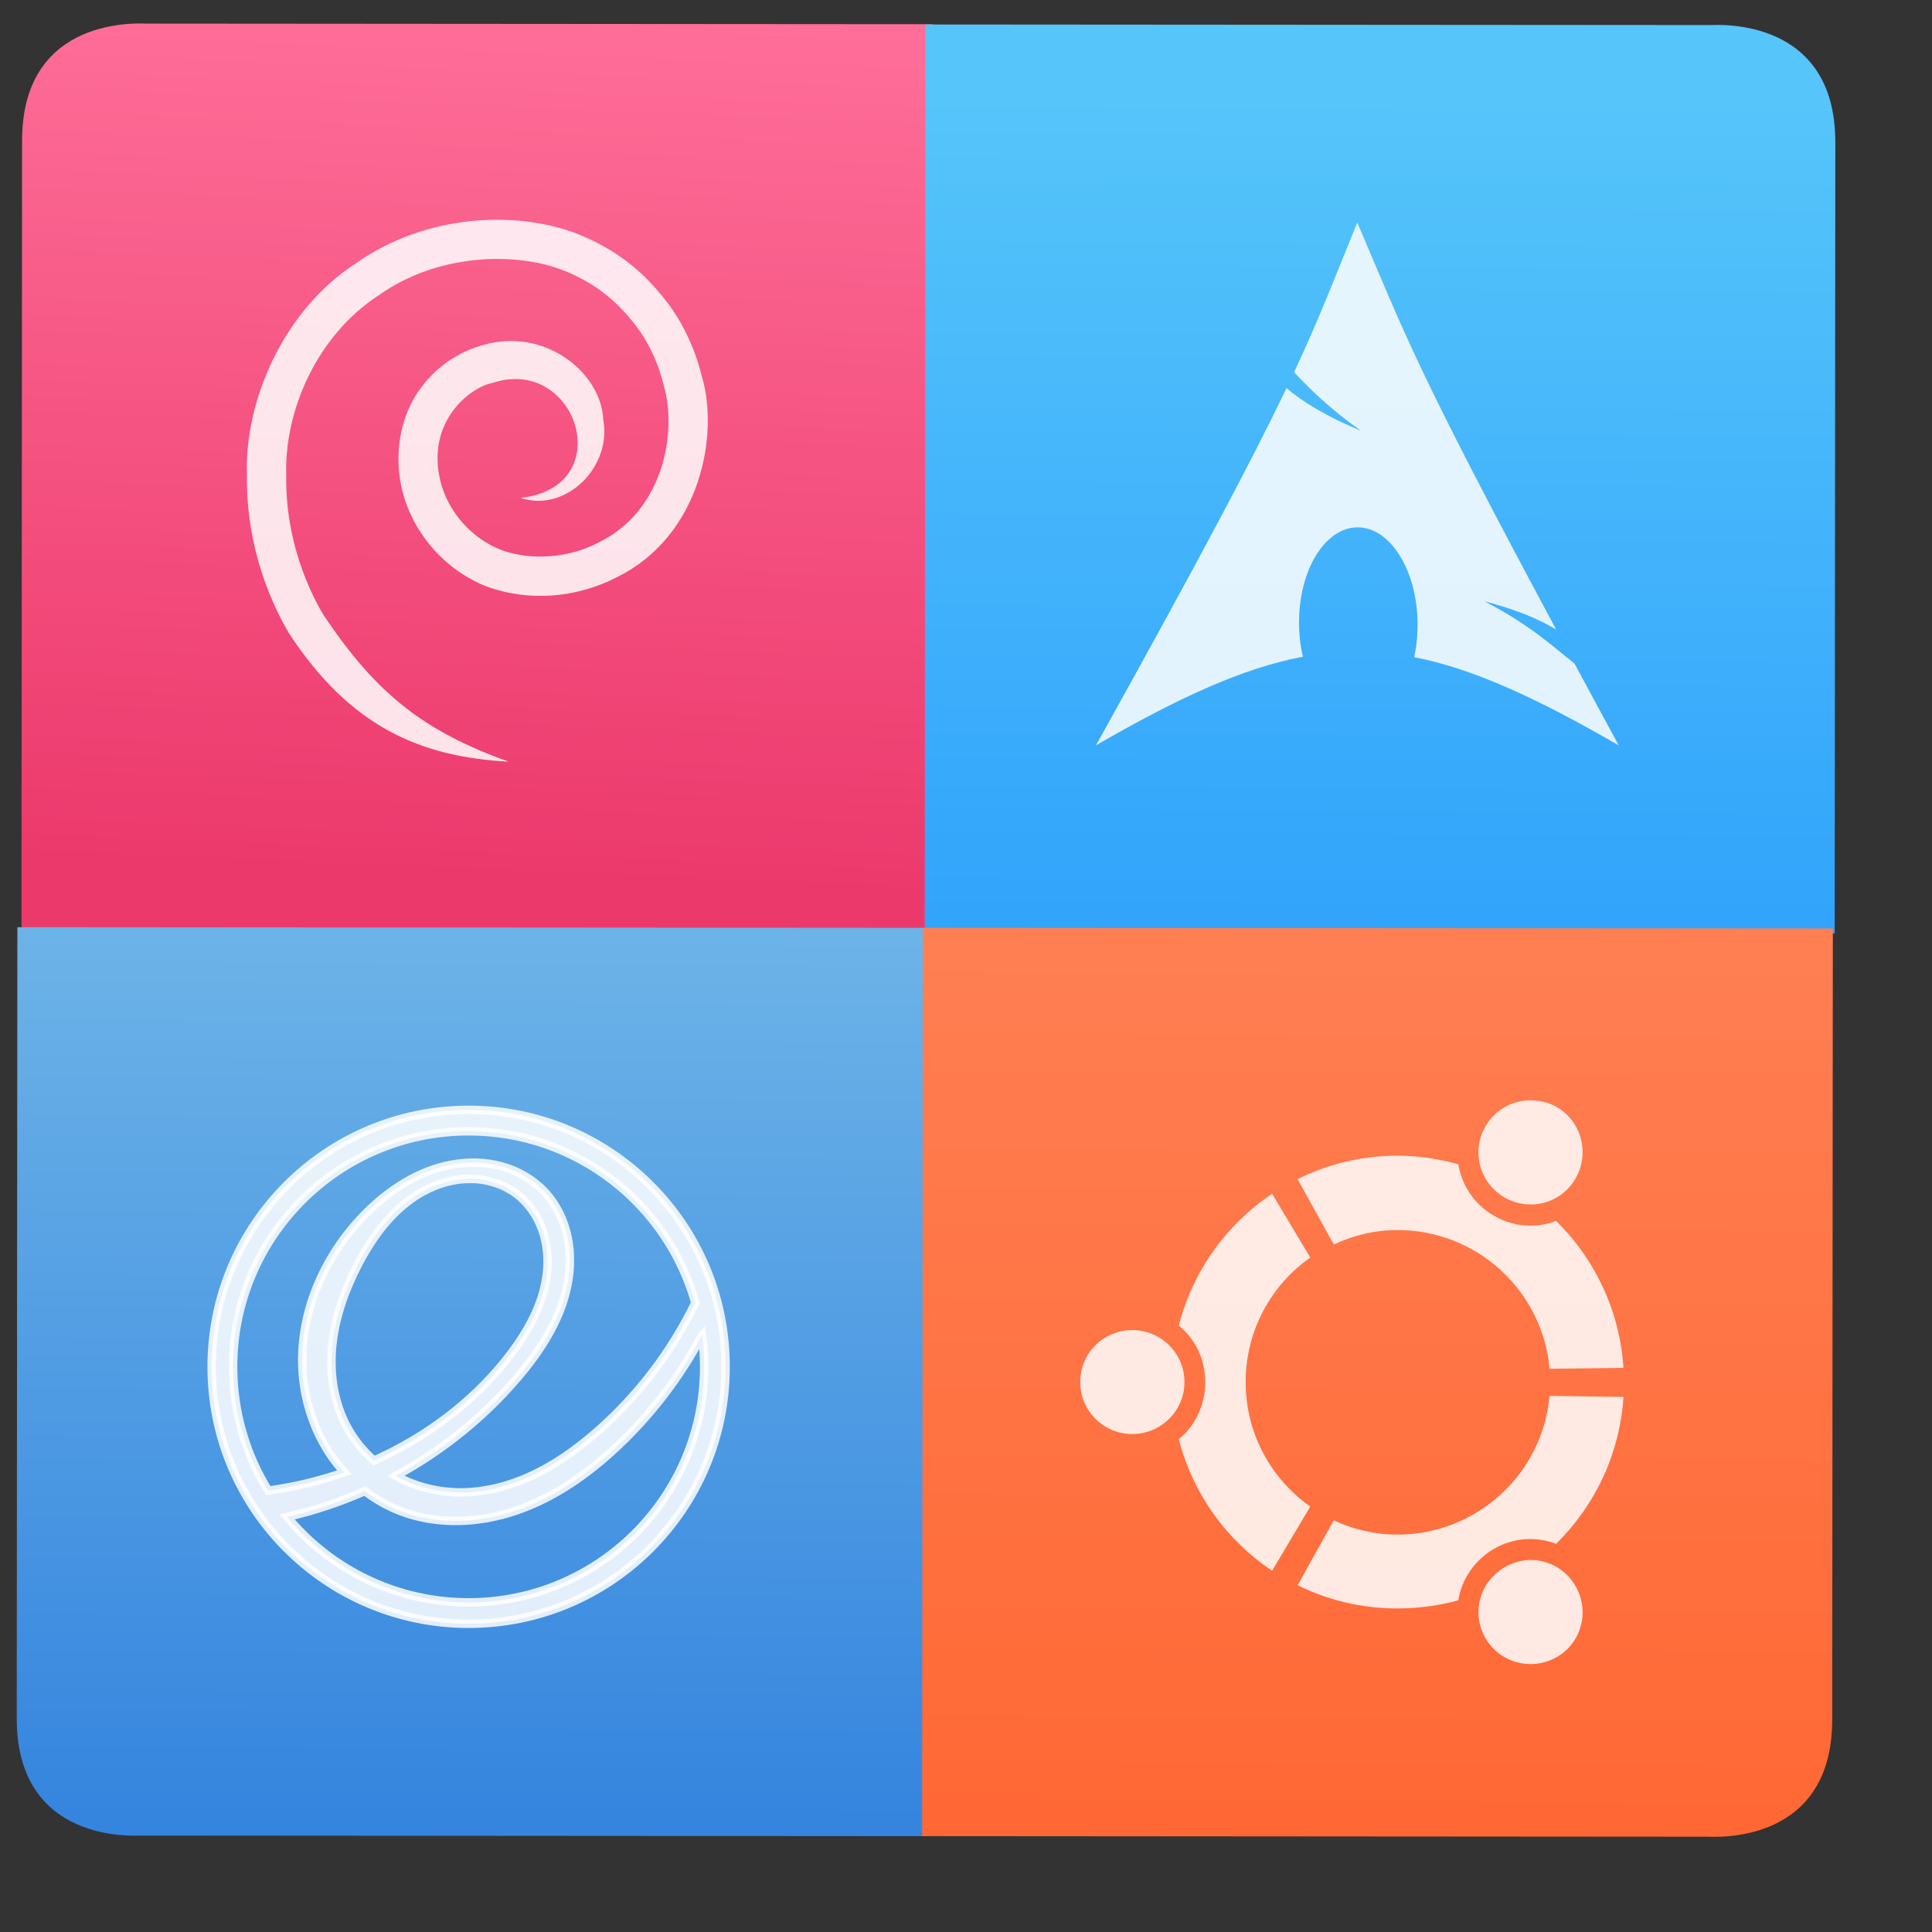
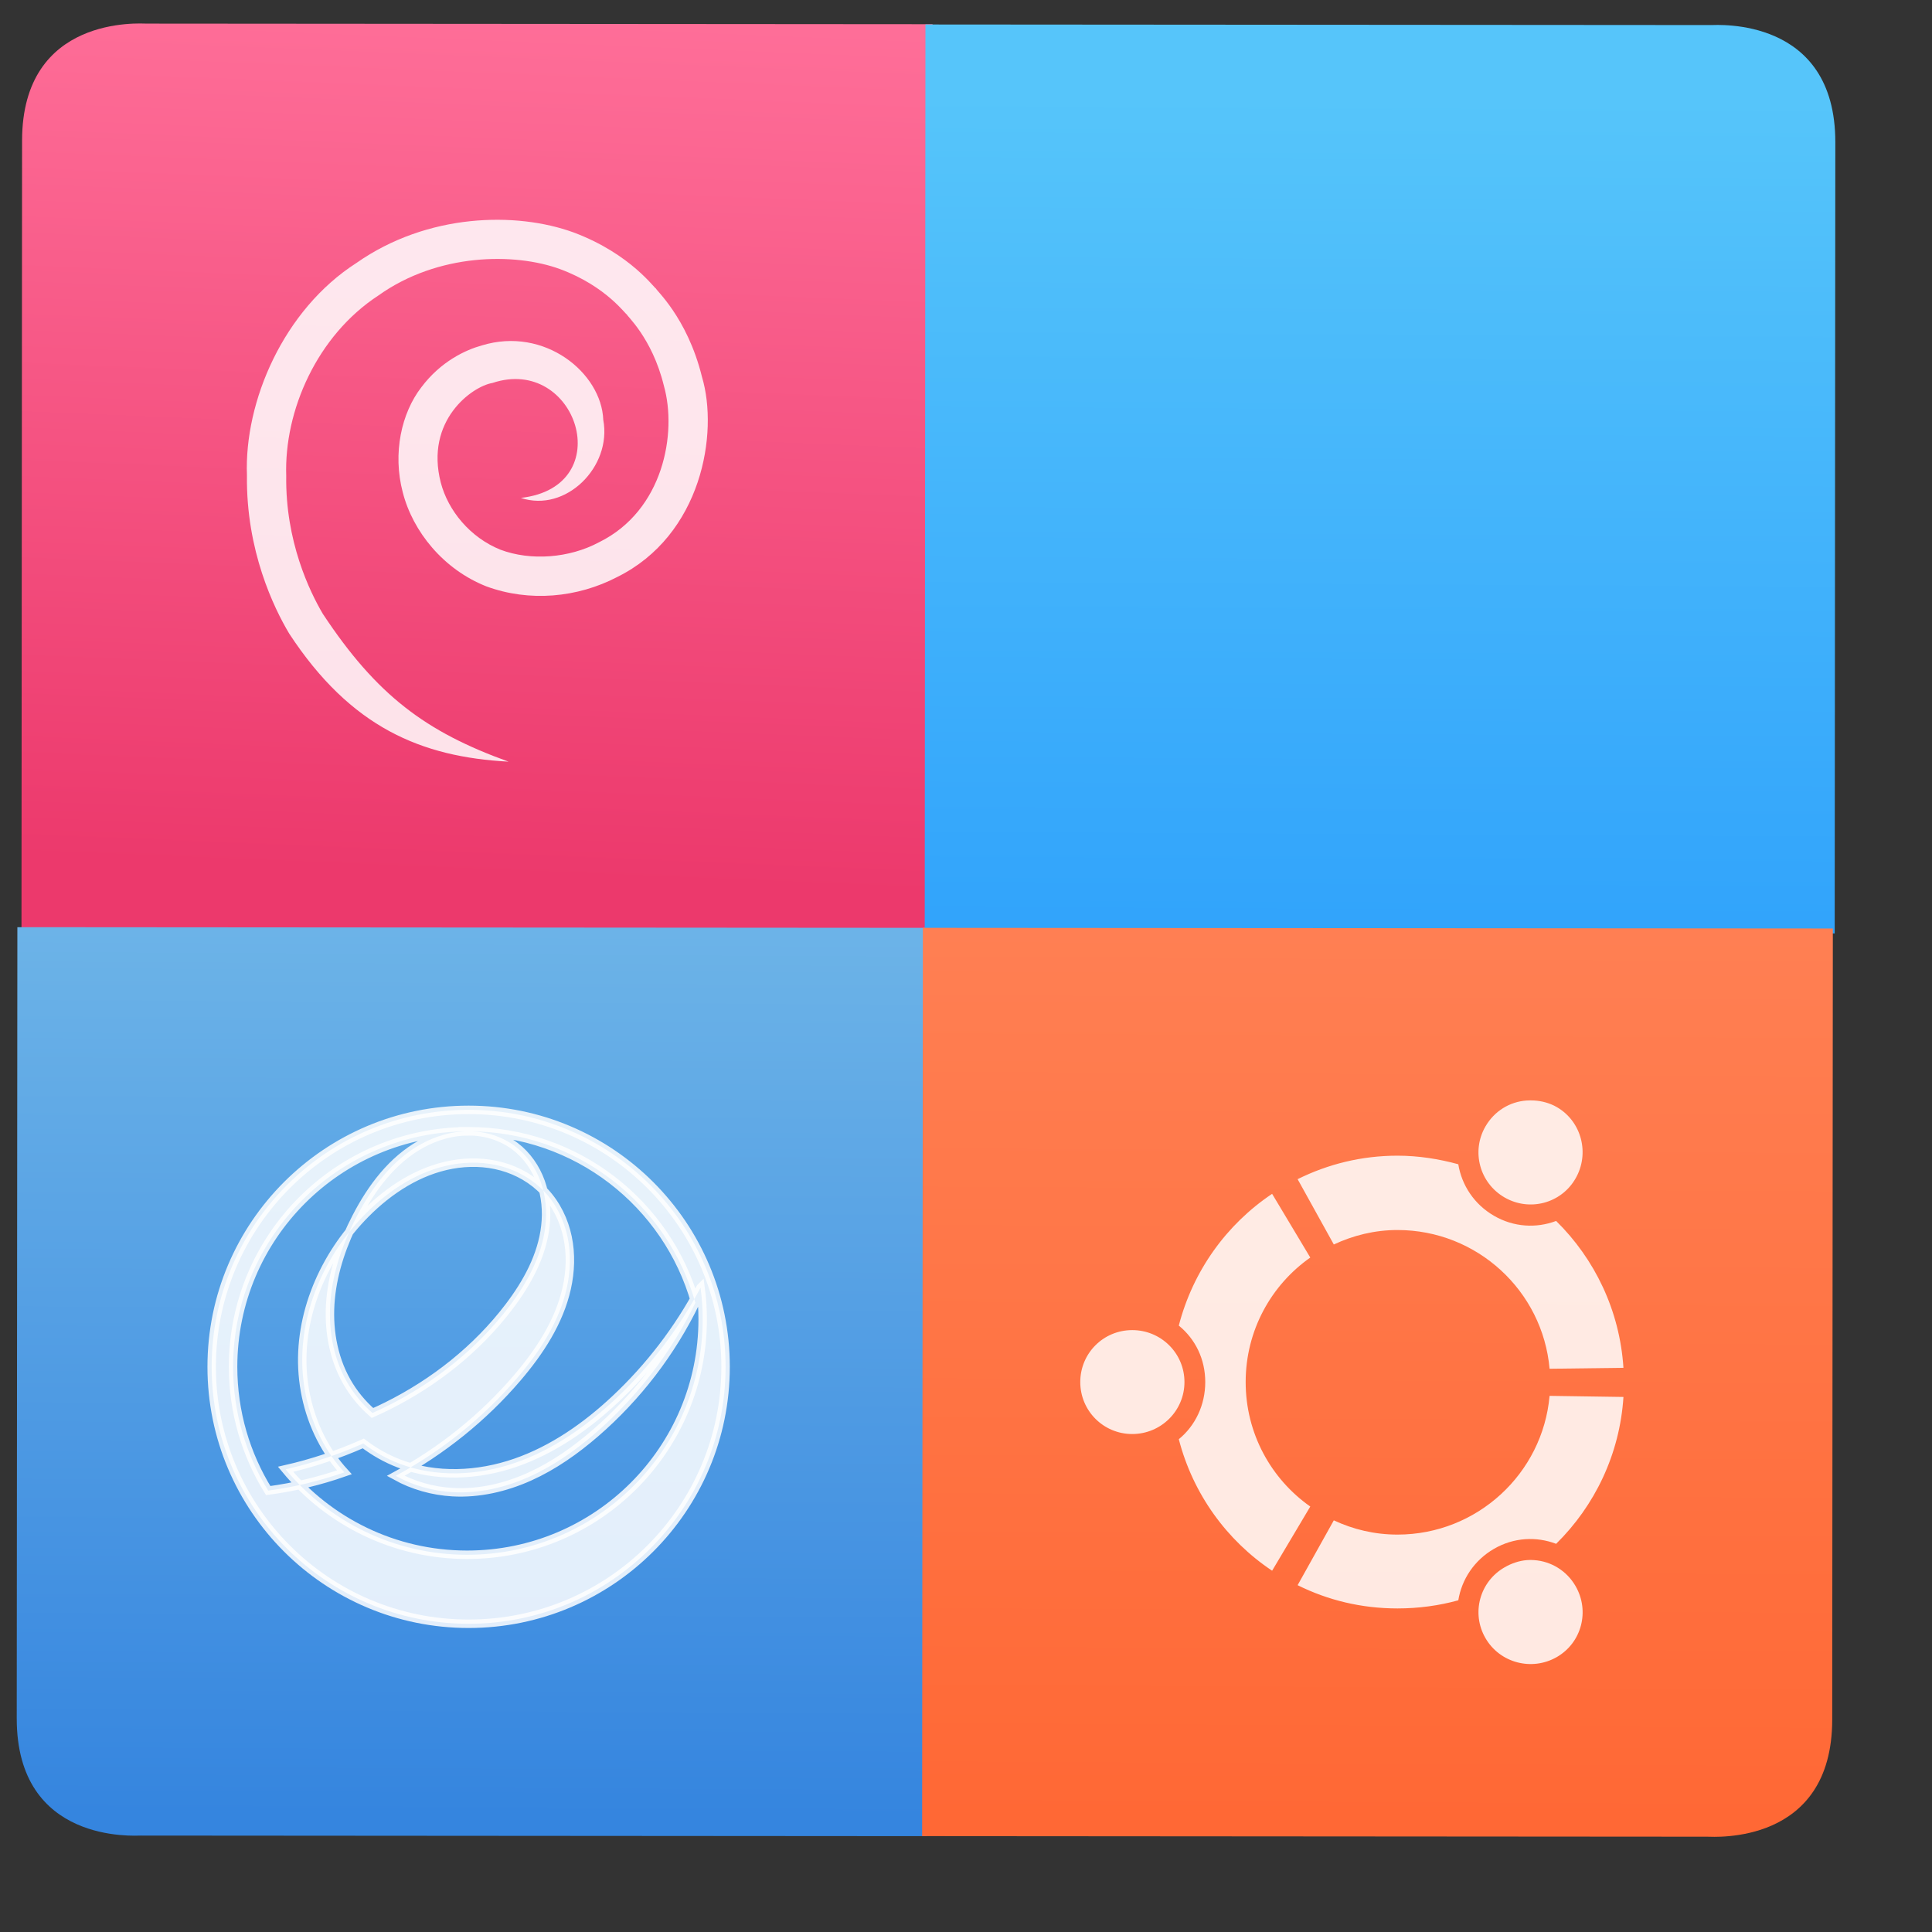
<svg xmlns="http://www.w3.org/2000/svg" xmlns:xlink="http://www.w3.org/1999/xlink" height="48" width="48">
  <rect width="100%" height="100%" fill="#333333" stroke="none" />
  <linearGradient id="a">
    <stop offset="0" stop-color="#dfe9f0" />
    <stop offset="1" stop-color="#ecf0f3" />
  </linearGradient>
  <linearGradient gradientUnits="userSpaceOnUse" x1="23.802" x2="23.892" y1="265.837" y2="146.964">
    <stop offset="0" stop-color="#fe9501" />
    <stop offset="1" stop-color="#feb600" />
  </linearGradient>
  <linearGradient gradientUnits="userSpaceOnUse" x1="95.462" x2="191.545" xlink:href="#a" y1="143.525" y2="143.525" />
  <linearGradient id="b" gradientTransform="matrix(1.001 0 0 .952 .292 11.945)" gradientUnits="userSpaceOnUse" x1=".967" x2="3.419" y1="204.548" y2="147.642">
    <stop offset="0" stop-color="#ec396c" />
    <stop offset="1" stop-color="#ff709a" />
  </linearGradient>
  <linearGradient gradientUnits="userSpaceOnUse" x1="148.619" x2="136.146" xlink:href="#a" y1="409.577" y2="327.406" />
  <linearGradient gradientUnits="userSpaceOnUse" x1="455.962" x2="459.025" xlink:href="#a" y1="150.231" y2="91.673" />
  <linearGradient gradientUnits="userSpaceOnUse" x1="363.384" x2="359.039" y1="400.943" y2="332.468">
    <stop offset="0" stop-color="#d73b00" />
    <stop offset="1" stop-color="#e05800" />
  </linearGradient>
  <linearGradient gradientUnits="userSpaceOnUse" x1="22.548" x2="21.17" y1="266.997" y2="148.123">
    <stop offset="0" stop-color="#f15400" />
    <stop offset="1" stop-color="#fa8c00" />
  </linearGradient>
  <linearGradient id="c" gradientUnits="userSpaceOnUse" x1="23.69" x2="24.303" y1="264.74" y2="154.706">
    <stop offset="0" stop-color="#f16319" />
    <stop offset="1" stop-color="#feb600" />
  </linearGradient>
  <linearGradient id="d" gradientUnits="userSpaceOnUse" x1="23.69" x2="24.303" y1="264.74" y2="154.706">
    <stop offset="0" stop-color="#3585df" />
    <stop offset="1" stop-color="#a0dff0" />
  </linearGradient>
  <linearGradient id="e" gradientUnits="userSpaceOnUse" x1="23.69" x2="24.303" y1="264.74" y2="154.706">
    <stop offset="0" stop-color="#0a80fd" />
    <stop offset="1" stop-color="#56c5fa" />
  </linearGradient>
  <linearGradient id="f" gradientUnits="userSpaceOnUse" x1="23.69" x2="24.303" y1="264.74" y2="154.706">
    <stop offset="0" stop-color="#ff6835" />
    <stop offset="1" stop-color="#ff956f" />
  </linearGradient>
  <linearGradient id="g" gradientUnits="userSpaceOnUse" x1="399.571" x2="399.571" y1="545.798" y2="517.798">
    <stop offset="0" stop-color="#3889e9" />
    <stop offset="1" stop-color="#5ea5fb" />
  </linearGradient>
  <g transform="matrix(.408 -0 0 .409 13.253 -62.673)">
    <path d="m-23.525 154.669 47.829.036-.042 55.168-55.437-.042.036-48.054c.006-7.638 7.211-7.109 7.614-7.108z" fill="url(#b)" fill-rule="evenodd" />
    <g fill="url(#c)" fill-rule="evenodd">
      <path d="m-23.877 265.806 47.759.036.044-57.957-55.357-.042-.038 50.483c-.006 8.025 7.189 7.479 7.592 7.479z" fill="url(#d)" transform="matrix(1.001 0 0 .952 .037 11.69)" />
      <path d="m71.569 150.28-47.759-.036-.044 57.957 55.357.042.038-50.483c.006-8.025-7.189-7.479-7.592-7.479z" fill="url(#e)" transform="matrix(1.001 0 0 .952 .037 11.69)" />
      <path d="m71.368 265.877-47.759-.036.044-57.957 55.357.042-.038 50.483c-.006 8.025-7.201 7.468-7.603 7.468z" fill="url(#f)" transform="matrix(1.001 0 0 .952 .037 11.69)" />
    </g>
  </g>
-   <circle cx="400.571" cy="531.798" fill="url(#g)" r="0" transform="matrix(.682 -0 -0 .682 -238.816 -328.876)" />
  <path d="m682.116 784.322c-.156-.01-.309-.008-.461.002-1.008.071-1.942.63-2.486 1.572-.867 1.505-.348 3.418 1.16 4.288 1.505.867 3.421.363 4.288-1.147.87-1.501.372-3.449-1.134-4.317-.424-.244-.901-.369-1.368-.398zm-8.261 3.336c-2.176 0-4.211.514-6.037 1.42l2.187 3.948c1.178-.55 2.468-.874 3.85-.874 4.81 0 8.779 3.68 9.193 8.386l4.465-.056c-.223-3.468-1.74-6.588-4.069-8.878-1.199.45-2.561.381-3.756-.313-1.195-.691-1.95-1.846-2.158-3.114-1.165-.32-2.41-.519-3.676-.519zm-7.579 2.307c-2.757 1.841-4.788 4.666-5.641 7.964.998.811 1.599 2.025 1.599 3.414 0 1.38-.599 2.638-1.599 3.454.853 3.297 2.884 6.11 5.641 7.95l2.307-3.879c-2.366-1.663-3.906-4.413-3.906-7.526 0-3.116 1.54-5.863 3.906-7.526zm-8.456 8.237c-1.742 0-3.141 1.399-3.141 3.141 0 1.736 1.399 3.141 3.141 3.141 1.743 0 3.157-1.406 3.157-3.141 0-1.742-1.414-3.141-3.157-3.141zm25.228 3.975c-.414 4.698-4.384 8.386-9.193 8.386-1.383 0-2.672-.31-3.85-.861l-2.187 3.919c1.825.909 3.861 1.406 6.037 1.406 1.266 0 2.51-.169 3.676-.492.207-1.267.961-2.418 2.158-3.112 1.198-.691 2.557-.758 3.756-.302 2.329-2.294 3.846-5.407 4.069-8.878zm-1.379 9.929c-.456.039-.916.19-1.339.436-1.508.864-2.027 2.773-1.16 4.275.87 1.51 2.808 2.016 4.315 1.149 1.507-.869 2.004-2.785 1.134-4.29-.544-.942-1.491-1.499-2.5-1.57-.151-.013-.298-.013-.449 0z" fill="#fff" fill-opacity=".85" transform="matrix(.411 -0 -0 .411 -242.234 -295.015)" />
  <circle cx="400.571" cy="531.798" fill="url(#g)" r="0" transform="matrix(.8 0 -0 .8 -286.416 -412.242)" />
-   <path d="m673.991 786.067c-1.202 2.947-1.927 4.875-3.265 7.734.82.87 1.828 1.883 3.463 3.027-1.758-.724-2.958-1.45-3.854-2.204-1.713 3.574-4.396 8.665-9.842 18.449 4.28-2.471 7.597-3.994 10.69-4.575-.133-.571-.208-1.189-.203-1.833l.004-.137c.068-2.742 1.494-4.851 3.184-4.707 1.69.143 3.003 2.483 2.935 5.225-.013.516-.071 1.012-.173 1.473 3.058.598 6.341 2.118 10.563 4.555-.833-1.533-1.576-2.914-2.285-4.23-1.118-.866-2.284-1.994-4.662-3.215 1.635.425 2.805.915 3.717 1.463-7.215-13.433-7.799-15.218-10.273-21.024z" fill="#fff" fill-opacity=".85" fill-rule="evenodd" transform="matrix(.481 0 -0 .481 -290.468 -372.571)" />
-   <circle cx="400.571" cy="531.798" fill="url(#g)" r="0" transform="matrix(.717 -0 0 .717 -275.006 -369.287)" />
  <path d="m76.133 102.374c-7.997-2.877-12.747-6.408-17.955-14.288-1.278-2.171-3.628-7.016-3.539-13.34-.208-6.305 2.978-13.57 8.924-17.447 5.742-4.092 13.152-4.153 17.56-2.537 4.547 1.688 6.391 4.5 6.443 4.366-.139.035 2.436 2.201 3.584 6.916 1.279 4.532-.02 12.044-6.271 15.12-2.875 1.541-6.609 1.82-9.537.718-2.928-1.181-5.053-3.774-5.761-6.483-1.543-5.981 2.995-9.296 4.997-9.636 8.145-2.716 12.27 10.03 2.744 11.114 4.342 1.45 8.818-3.006 7.967-7.545-.172-4.54-5.668-9.046-11.73-7.199-1.583.437-3.98 1.548-5.856 4.047-1.924 2.484-2.797 6.377-1.797 10.161.975 3.805 3.94 7.447 8.07 9.084 4.172 1.539 8.817 1.099 12.653-.897 8.189-4.051 9.828-13.922 8.201-19.353-1.436-5.837-4.607-8.51-4.443-8.551-.059.159-2.34-3.309-7.977-5.414-5.512-2.01-14.106-1.868-20.987 2.957-7.042 4.516-10.857 13.39-10.58 20.542-.095 7.263 2.612 12.822 4.089 15.293 5.954 9.08 12.776 11.918 21.201 12.372" fill="#fff" fill-opacity=".85" transform="matrix(.257 -0 0 .257 -6.931 -7.387)" />
-   <path d="m64 940.362c-26.51 0-48 21.49-48 48 0 26.51 21.49 48 48 48 26.51 0 48-21.49 48-48 0-26.51-21.49-48-48-48zm0 4c20.155 0 37.145 13.552 42.355 32.04-4.488 9.256-10.873 17.59-18.65 24.325-3.736 3.235-7.815 6.119-12.32 8.15-4.505 2.031-9.461 3.183-14.395 2.9-3.707-.213-7.369-1.245-10.615-3.045 8.603-4.662 16.366-10.877 22.72-18.32 4.171-4.885 7.82-10.437 9.225-16.705.703-3.134.822-6.416.165-9.56-.657-3.144-2.11-6.14-4.31-8.48-2.149-2.286-4.97-3.906-7.995-4.74-3.025-.834-6.243-.899-9.33-.335-6.173 1.128-11.685 4.716-16.105 9.17-7.792 7.851-12.609 18.929-11.725 29.955.442 5.513 2.289 10.93 5.455 15.465.707 1.012 1.484 1.976 2.315 2.89-4.612 1.614-9.387 2.763-14.23 3.41-4.158-6.719-6.56-14.638-6.56-23.12 0-24.301 19.699-44 44-44zm .28 8.89c3.093.004 6.207.941 8.675 2.805 2.223 1.68 3.871 4.07 4.805 6.695s1.174 5.477.855 8.245c-.637 5.537-3.43 10.614-6.805 15.05-5.975 7.854-13.917 14.14-22.75 18.54-.904.45-1.823.878-2.745 1.29-1.922-1.682-3.569-3.677-4.825-5.9-2.624-4.646-3.489-10.164-2.98-15.475.509-5.311 2.332-10.43 4.78-15.17 2.839-5.496 6.708-10.702 12.125-13.69 2.708-1.494 5.772-2.394 8.865-2.39zm43.325 29.22c.258 1.927.395 3.893.395 5.89 0 24.301-19.699 44-44 44-13.647 0-25.844-6.213-33.915-15.965 4.981-1.131 9.85-2.756 14.52-4.825 2.042 1.555 4.298 2.831 6.695 3.75 6.904 2.647 14.743 2.264 21.73-.155 6.987-2.419 13.183-6.761 18.585-11.81 6.435-6.015 11.86-13.105 15.99-20.885z" fill="#fff" opacity=".85" stroke="#fff" stroke-width="1.578" transform="matrix(.133 -0 0 .133 3.131 -97.494)" />
+   <path d="m64 940.362c-26.51 0-48 21.49-48 48 0 26.51 21.49 48 48 48 26.51 0 48-21.49 48-48 0-26.51-21.49-48-48-48zm0 4c20.155 0 37.145 13.552 42.355 32.04-4.488 9.256-10.873 17.59-18.65 24.325-3.736 3.235-7.815 6.119-12.32 8.15-4.505 2.031-9.461 3.183-14.395 2.9-3.707-.213-7.369-1.245-10.615-3.045 8.603-4.662 16.366-10.877 22.72-18.32 4.171-4.885 7.82-10.437 9.225-16.705.703-3.134.822-6.416.165-9.56-.657-3.144-2.11-6.14-4.31-8.48-2.149-2.286-4.97-3.906-7.995-4.74-3.025-.834-6.243-.899-9.33-.335-6.173 1.128-11.685 4.716-16.105 9.17-7.792 7.851-12.609 18.929-11.725 29.955.442 5.513 2.289 10.93 5.455 15.465.707 1.012 1.484 1.976 2.315 2.89-4.612 1.614-9.387 2.763-14.23 3.41-4.158-6.719-6.56-14.638-6.56-23.12 0-24.301 19.699-44 44-44zc3.093.004 6.207.941 8.675 2.805 2.223 1.68 3.871 4.07 4.805 6.695s1.174 5.477.855 8.245c-.637 5.537-3.43 10.614-6.805 15.05-5.975 7.854-13.917 14.14-22.75 18.54-.904.45-1.823.878-2.745 1.29-1.922-1.682-3.569-3.677-4.825-5.9-2.624-4.646-3.489-10.164-2.98-15.475.509-5.311 2.332-10.43 4.78-15.17 2.839-5.496 6.708-10.702 12.125-13.69 2.708-1.494 5.772-2.394 8.865-2.39zm43.325 29.22c.258 1.927.395 3.893.395 5.89 0 24.301-19.699 44-44 44-13.647 0-25.844-6.213-33.915-15.965 4.981-1.131 9.85-2.756 14.52-4.825 2.042 1.555 4.298 2.831 6.695 3.75 6.904 2.647 14.743 2.264 21.73-.155 6.987-2.419 13.183-6.761 18.585-11.81 6.435-6.015 11.86-13.105 15.99-20.885z" fill="#fff" opacity=".85" stroke="#fff" stroke-width="1.578" transform="matrix(.133 -0 0 .133 3.131 -97.494)" />
</svg>